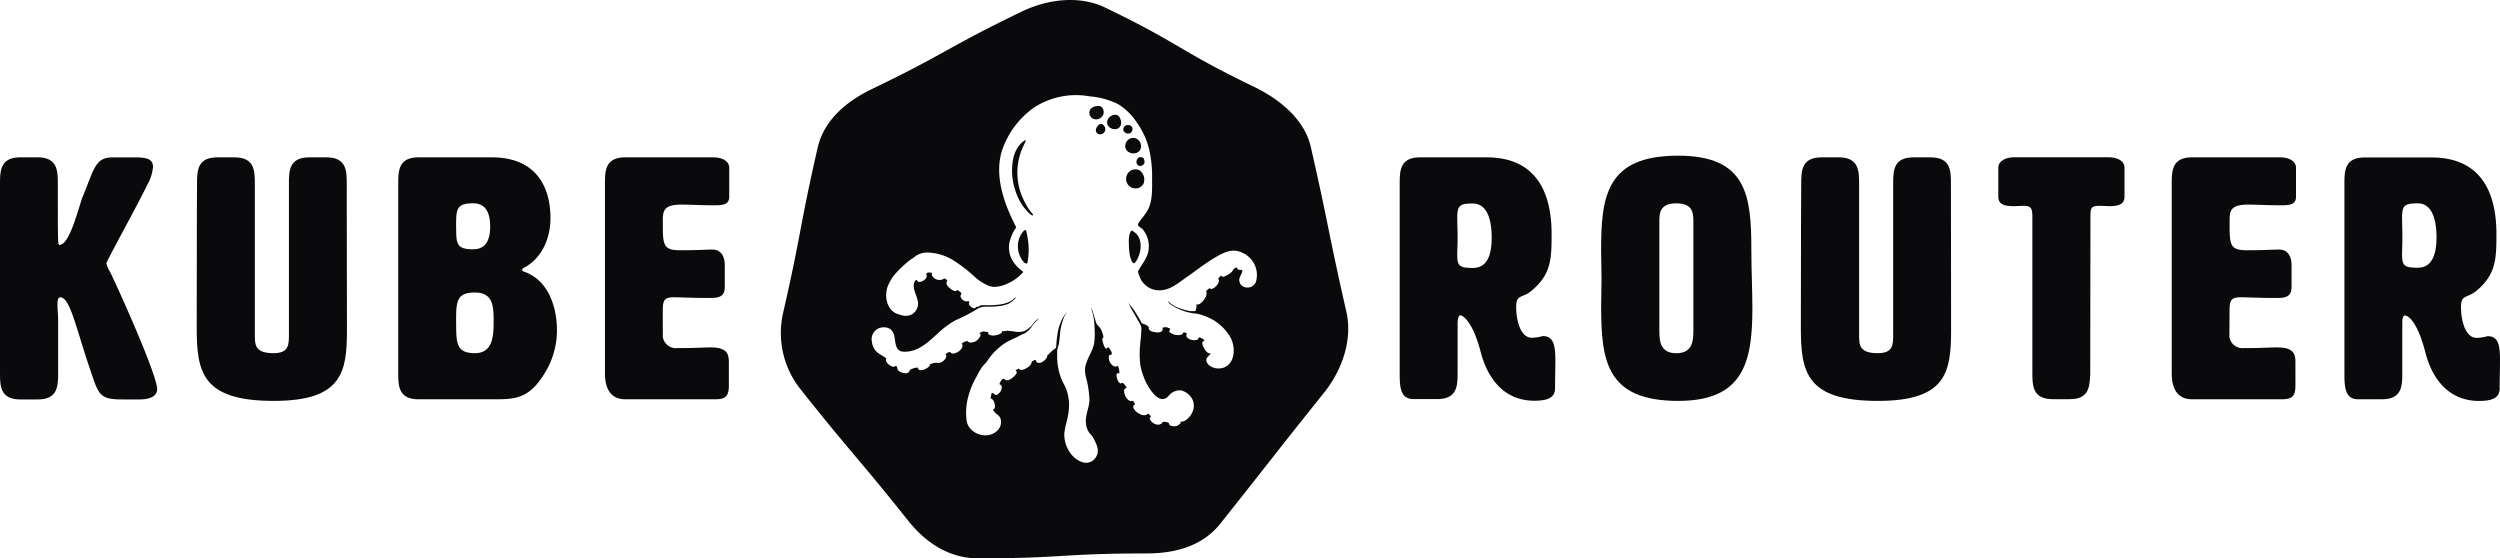
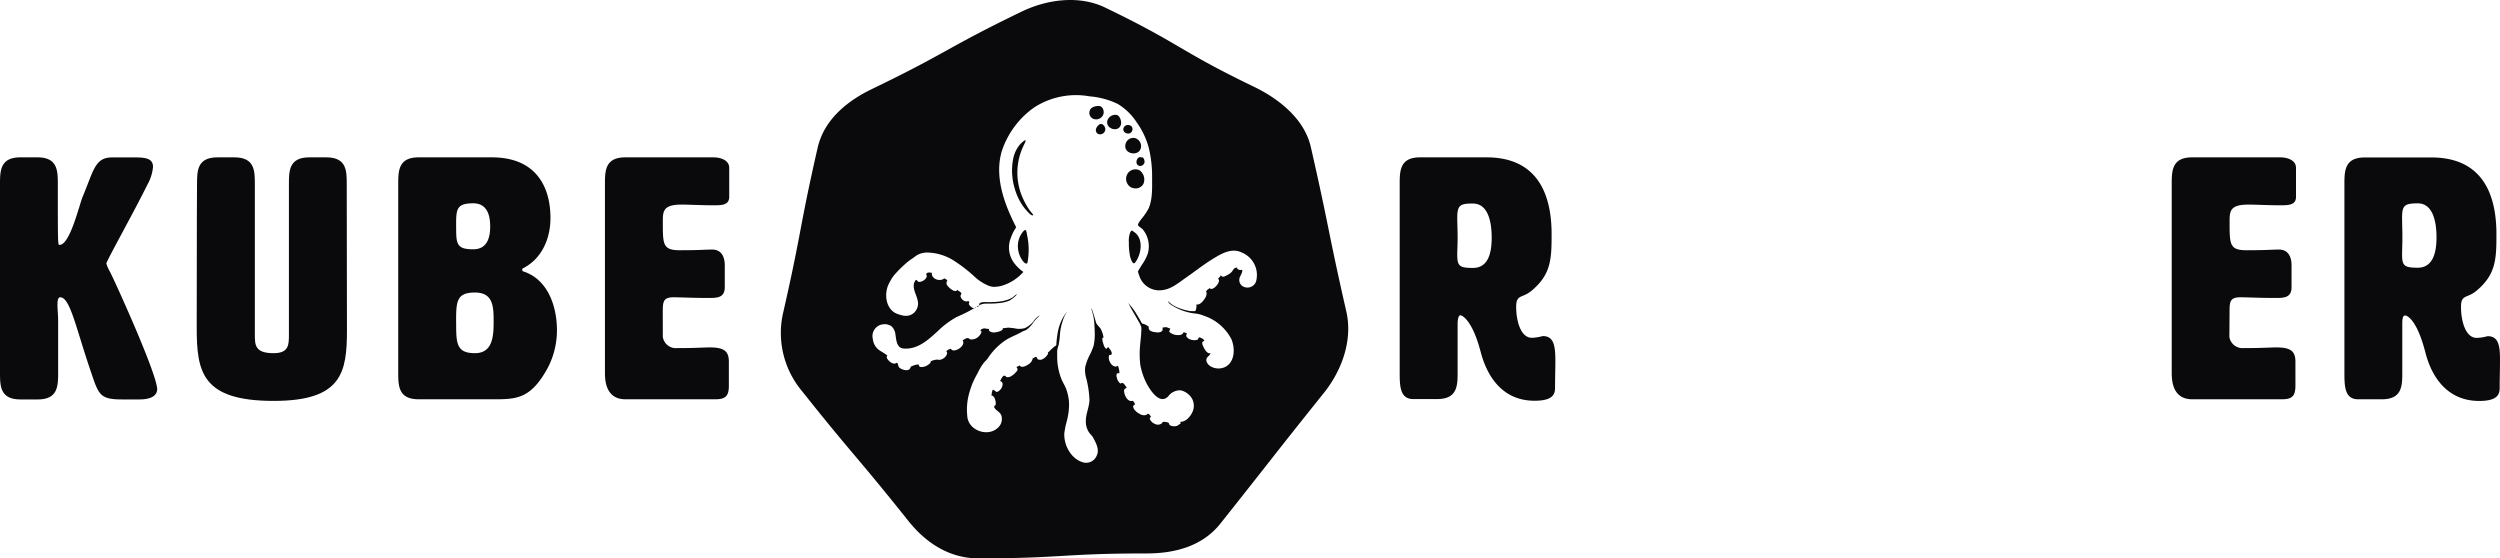
<svg xmlns="http://www.w3.org/2000/svg" xmlns:ns1="http://sodipodi.sourceforge.net/DTD/sodipodi-0.dtd" xmlns:ns2="http://www.inkscape.org/namespaces/inkscape" viewBox="0 0 477.732 106.699" version="1.1" id="svg5383" ns1:docname="logo-full.svg" ns2:version="0.92.2 5c3e80d, 2017-08-06" width="477.732" height="106.699">
  <ns1:namedview pagecolor="#ffffff" bordercolor="#666666" borderopacity="1" objecttolerance="10" gridtolerance="10" guidetolerance="10" ns2:pageopacity="0" ns2:pageshadow="2" ns2:window-width="1920" ns2:window-height="1053" id="namedview5385" showgrid="false" ns2:zoom="0.60421053" ns2:cx="-26.735889" ns2:cy="-429.5" ns2:window-x="0" ns2:window-y="27" ns2:window-maximized="1" ns2:current-layer="svg5383" />
  <defs id="defs4565">
    <style id="style4563">.cls-1,.cls-53{fill:#f0edee;}.cls-2{font-size:48px;font-family:CooperBlackStd, Cooper Std;}.cls-2,.cls-51{fill:#0a090c;}.cls-17,.cls-22,.cls-27,.cls-3{font-size:18px;}.cls-18,.cls-19,.cls-20,.cls-21,.cls-23,.cls-24,.cls-25,.cls-26,.cls-28,.cls-3{fill:#6d6e70;}.cls-17,.cls-22,.cls-27,.cls-29,.cls-3,.cls-35,.cls-55{font-family:Omnes-Regular, Omnes;}.cls-28,.cls-4{letter-spacing:-0.02em;}.cls-19,.cls-23,.cls-5{letter-spacing:0em;}.cls-6{letter-spacing:0.01em;}.cls-21,.cls-7{letter-spacing:-0.01em;}.cls-13,.cls-25,.cls-8{letter-spacing:-0.01em;}.cls-9{letter-spacing:-0.05em;}.cls-10{letter-spacing:0em;}.cls-11{letter-spacing:-0.02em;}.cls-12,.cls-13,.cls-23,.cls-24,.cls-25,.cls-26{font-family:Omnes-Italic, Omnes;font-style:italic;}.cls-14,.cls-26{letter-spacing:0.02em;}.cls-15{font-size:36px;}.cls-16{letter-spacing:0.01em;}.cls-17,.cls-50{fill:#044389;}.cls-20{letter-spacing:-0.02em;}.cls-22{fill:#420039;}.cls-27{fill:#ed1c24;}.cls-29{font-size:24px;}.cls-30{letter-spacing:0.02em;}.cls-31{letter-spacing:0em;}.cls-32{letter-spacing:-0.05em;}.cls-33{letter-spacing:0em;}.cls-34{fill:#fff;opacity:0.5;}.cls-35,.cls-55{opacity:0.3;font-size:16px;}.cls-36{letter-spacing:0.01em;}.cls-37{letter-spacing:0em;}.cls-38{letter-spacing:-0.01em;}.cls-39{letter-spacing:-0.02em;}.cls-40{letter-spacing:0em;}.cls-41{letter-spacing:0em;}.cls-42{letter-spacing:-0.03em;}.cls-43{letter-spacing:-0.01em;}.cls-44{letter-spacing:-0.01em;}.cls-45{letter-spacing:-0.05em;}.cls-46{letter-spacing:-0.07em;}.cls-47{letter-spacing:0.01em;}.cls-48{letter-spacing:-0.02em;}.cls-49{letter-spacing:-0.05em;}.cls-52{fill:#edae49;}.cls-53{stroke:#0a090c;stroke-miterlimit:10;stroke-opacity:0.5;stroke-width:0.5px;}.cls-54{fill:#104f55;}.cls-55,.cls-65{letter-spacing:0.01em;}.cls-56{letter-spacing:-0.02em;}.cls-57{letter-spacing:0.01em;}.cls-58{letter-spacing:0.01em;}.cls-59{letter-spacing:0em;}.cls-60{letter-spacing:0.01em;}.cls-61{letter-spacing:-0.03em;}.cls-62{letter-spacing:0.01em;}.cls-63{letter-spacing:-0.01em;}.cls-64{letter-spacing:0em;}.cls-66{letter-spacing:0.02em;}.cls-67{letter-spacing:0.01em;}.cls-68{letter-spacing:0.01em;}.cls-69{letter-spacing:0.01em;}.cls-70{letter-spacing:0.01em;}.cls-71{letter-spacing:-0.02em;}.cls-72{letter-spacing:0em;}.cls-73{letter-spacing:-0.01em;}.cls-74{letter-spacing:0em;}.cls-75{letter-spacing:0.01em;}.cls-76{letter-spacing:0.01em;}.cls-77{letter-spacing:-0.03em;}.cls-78{letter-spacing:0em;}.cls-79{letter-spacing:-0.05em;}.cls-80{letter-spacing:-0.01em;}</style>
  </defs>
  <title id="title4567">style-guide</title>
  <g id="Layer_2" data-name="Layer 2" ns2:export-xdpi="442.70987" ns2:export-ydpi="442.70987" transform="translate(-461.1,-176.301)">
-     <path class="cls-51" d="m 674.42,198.25 a 1.62,1.62 0 0 0 -1.68,1 c -0.55,1.65 2.16,2.53 2.57,0.81 0.14,-0.62 -0.23,-1.73 -0.89,-1.81 z m 4.39,9.75 a 0.86,0.86 0 0 0 1,-0.66 c 0.06,-0.21 -0.15,-1.13 -0.53,-0.94 -0.84,-0.46 -1.53,1.26 -0.47,1.6 z m -21.15,8.2 a 14.72,14.72 0 0 1 -0.91,-1.62 11.86,11.86 0 0 1 0,-10.55 c 0.12,-0.28 0.7,-1.31 0,-0.79 a 4.66,4.66 0 0 0 -0.92,0.89 6.1,6.1 0 0 0 -1.11,2.48 11.83,11.83 0 0 0 0.29,5.73 11.37,11.37 0 0 0 1.23,2.82 9,9 0 0 0 1,1.34 c 0.14,0.16 0.88,1 1.1,0.93 0.12,0.13 0.17,-0.05 0.17,-0.12 a 1.69,1.69 0 0 0 -0.2,-0.27 q -0.37,-0.42 -0.65,-0.85 z m -0.32,4.88 c 0,-0.13 -0.12,-0.76 -0.25,-0.81 -0.31,-0.12 -0.87,0.81 -1,1.05 a 4.47,4.47 0 0 0 -0.35,3.11 4.6,4.6 0 0 0 0.6,1.43 4,4 0 0 0 0.45,0.58 c 0.14,0.14 0.58,0.43 0.66,0 a 13,13 0 0 0 0.07,-4.4 q -0.07,-0.48 -0.18,-0.97 z M 672,197.92 c 0.07,-0.63 -0.26,-1.39 -1,-1.37 -0.74,0.02 -1.54,0.28 -1.69,1 a 1.24,1.24 0 0 0 1.08,1.55 1.45,1.45 0 0 0 1.61,-1.18 z m -0.46,2.05 c -0.44,0 -0.92,0.6 -1,1 a 0.78,0.78 0 0 0 0.78,1 1,1 0 0 0 1,-1 C 672.3,200.56 671.94,200 671.54,200 Z m 6.46,20.8 c -0.1,-0.08 -0.51,-0.41 -0.63,-0.4 -0.12,0.01 -0.28,0.32 -0.33,0.44 a 4.54,4.54 0 0 0 -0.22,1.84 11.88,11.88 0 0 0 0.18,2.35 c 0,0.21 0.48,2.11 1,1.49 1.18,-1.49 1.66,-4.41 0,-5.72 z m -0.51,-19.62 c 0.23,-1 -1.24,-1.33 -1.65,-0.47 -0.51,1.05 1.37,1.71 1.65,0.47 z m 40.89,34.71 c -3.58,-15.69 -3.21,-15.77 -6.79,-31.46 -1.21,-5.32 -6,-9.17 -10.89,-11.53 -14.5,-7 -13.94,-8.15 -28.43,-15.13 -4.92,-2.37 -11,-1.6 -15.92,0.77 -14.5,7 -14.1,7.8 -28.6,14.79 -4.92,2.37 -9.2,5.95 -10.41,11.26 -3.58,15.69 -3,15.82 -6.59,31.51 a 17.3,17.3 0 0 0 3.52,14.86 c 10,12.58 10.37,12.32 20.4,24.9 3.4,4.27 7.91,7.17 13.37,7.17 16.09,0 16.09,-0.94 32.18,-0.94 5.46,0 10.65,-1.41 14.06,-5.67 10,-12.58 9.92,-12.67 20,-25.25 3.34,-4.29 5.31,-9.96 4.1,-15.28 z m -17.28,-5.7 a 1.75,1.75 0 0 1 -2.65,0.76 1.43,1.43 0 0 1 -0.49,-1.46 c 0.14,-0.54 0.6,-1 0.52,-1.62 -0.24,0.14 -1.12,0 -0.94,-0.4 -0.73,0 -0.7,0.43 -1.13,0.88 a 3.69,3.69 0 0 1 -1.08,0.69 1.44,1.44 0 0 1 -0.49,0.18 c -0.23,0 -0.28,-0.13 -0.44,-0.27 -0.12,0.25 -0.4,0.43 -0.54,0.69 0.74,0.35 -1,2.52 -1.64,1.73 -0.1,0.18 -0.34,0.26 -0.47,0.42 -0.13,0.16 -0.18,0.21 -0.18,0.28 0,0.07 0.08,0.05 0.1,0.17 a 1.72,1.72 0 0 1 -0.29,1.06 c -0.29,0.48 -1,1.41 -1.65,1.19 a 2.68,2.68 0 0 1 -0.14,1.14 c -0.11,0.2 -0.15,0.16 -0.4,0.16 h -0.53 a 9.27,9.27 0 0 1 -1.92,-0.47 6.7,6.7 0 0 1 -1.84,-0.91 c -0.09,-0.06 -0.61,-0.55 -0.64,-0.53 -0.03,0.02 0.27,0.42 0.33,0.49 a 10.48,10.48 0 0 0 4.76,1.86 5.68,5.68 0 0 1 1.73,0.41 9.22,9.22 0 0 1 5.32,4.48 c 0.74,1.7 0.72,4.4 -1.2,5.35 a 3,3 0 0 1 -2.9,-0.22 c -0.42,-0.31 -0.85,-0.9 -0.61,-1.44 0.17,-0.38 0.67,-0.58 0.72,-1 -0.67,0.23 -1.22,-0.92 -1.43,-1.4 a 1.09,1.09 0 0 1 -0.13,-0.59 c 0,-0.23 0.11,-0.18 0.27,-0.3 0.16,-0.12 0.17,-0.1 0,-0.28 a 1.19,1.19 0 0 0 -0.43,-0.29 c -0.3,-0.15 -0.44,-0.25 -0.6,0.06 -0.16,0.31 -0.09,0.22 -0.29,0.27 a 1.94,1.94 0 0 1 -0.95,0 1.62,1.62 0 0 1 -0.92,-0.49 c -0.25,-0.31 -0.14,-0.41 0,-0.76 -0.18,0 -0.5,-0.27 -0.69,-0.17 0,0 -0.11,0.23 -0.17,0.28 a 1.29,1.29 0 0 1 -0.89,0.22 2.27,2.27 0 0 1 -1.34,-0.39 c -0.11,-0.08 -0.26,-0.13 -0.29,-0.25 -0.03,-0.12 0.13,-0.47 0.2,-0.62 -0.26,0 -0.5,-0.2 -0.76,-0.24 -0.26,-0.04 -0.5,0.08 -0.75,0.06 0.1,0.47 0,0.7 -0.41,0.87 a 2.16,2.16 0 0 1 -1.05,0 1.83,1.83 0 0 1 -0.94,-0.32 0.73,0.73 0 0 1 -0.23,-0.38 c 0,-0.15 0,-0.17 0,-0.3 a 1,1 0 0 0 -0.26,-0.21 2.34,2.34 0 0 0 -0.6,-0.31 c -0.3,-0.1 -0.41,-0.06 -0.55,-0.34 -0.24,-0.47 -0.52,-0.93 -0.8,-1.39 a 12.09,12.09 0 0 0 -1.73,-2.32 5.2,5.2 0 0 1 0.45,0.82 l 0.57,1 c 0.34,0.57 0.66,1.14 1,1.74 a 6.66,6.66 0 0 1 0.48,0.95 4,4 0 0 1 0,1.15 c 0,0.7 -0.13,1.41 -0.17,2.11 a 17.45,17.45 0 0 0 0,4.04 13.13,13.13 0 0 0 1,3.15 c 0.64,1.36 2.62,4.7 4.35,2.88 a 2.74,2.74 0 0 1 2.43,-1.13 3.4,3.4 0 0 1 2.12,1.6 2.86,2.86 0 0 1 0,2.67 c -0.36,0.77 -1.28,1.8 -2.23,1.72 a 1.51,1.51 0 0 1 0,0.38 0.11,0.11 0 0 1 -0.18,0.06 1.33,1.33 0 0 1 -0.43,0.33 1.82,1.82 0 0 1 -1,0.05 0.87,0.87 0 0 1 -0.42,-0.18 c -0.13,-0.12 -0.1,-0.25 -0.19,-0.38 -0.09,-0.13 -0.58,-0.24 -0.83,-0.23 h -0.22 q -0.18,0 -0.16,0.13 c -0.12,0.11 -0.07,0.13 -0.25,0.23 a 1.22,1.22 0 0 1 -1.15,0.05 1.84,1.84 0 0 1 -0.84,-0.64 c -0.18,-0.27 -0.33,-0.63 0.06,-0.67 a 1.21,1.21 0 0 0 -0.39,-0.55 c -0.32,-0.24 -0.27,0 -0.55,0.13 a 1.54,1.54 0 0 1 -1.32,-0.26 2.58,2.58 0 0 1 -1,-0.87 1.23,1.23 0 0 1 -0.16,-0.54 c 0,-0.19 0.29,-0.21 0.33,-0.34 0.04,-0.13 -0.21,-0.51 -0.28,-0.59 -0.07,-0.08 -0.11,-0.12 -0.35,-0.08 -0.41,0.08 -0.76,-0.27 -1,-0.59 a 2.81,2.81 0 0 1 -0.42,-1.14 c -0.06,-0.53 0.08,-0.56 0.49,-0.8 -0.18,-0.26 -0.56,-0.93 -0.87,-0.91 -0.31,0.02 -0.17,0.24 -0.47,0 a 1.05,1.05 0 0 1 -0.32,-0.41 2.45,2.45 0 0 1 -0.3,-1 c 0,-0.46 0.19,-0.48 0.56,-0.44 a 3.4,3.4 0 0 0 -0.29,-1.43 c -0.3,0.11 -0.3,0.21 -0.57,0.13 a 1.15,1.15 0 0 1 -0.6,-0.34 2.16,2.16 0 0 1 -0.57,-1.23 c 0,-0.15 0,-0.47 0.09,-0.58 0.09,-0.11 0.36,0 0.44,-0.16 0.2,-0.48 -0.41,-1.06 -0.63,-1.41 -0.28,0.18 -0.31,0.54 -0.59,0.17 a 2,2 0 0 1 -0.31,-0.66 c -0.09,-0.29 -0.47,-1.36 0,-1.3 a 5.43,5.43 0 0 0 -0.5,-1.6 c -0.23,-0.42 -0.65,-0.72 -0.87,-1.13 -0.13,-0.24 -0.79,-2.93 -1,-2.86 a 12.69,12.69 0 0 1 0.55,2.22 c 0.07,0.77 0.12,1.53 0.13,2.3 a 10.36,10.36 0 0 1 -0.19,2.55 11.72,11.72 0 0 1 -0.87,2.05 10.3,10.3 0 0 0 -0.76,2.11 5.46,5.46 0 0 0 0.17,2 19.43,19.43 0 0 1 0.65,4.3 c -0.05,1.43 -0.76,2.73 -0.69,4.2 a 3.7,3.7 0 0 0 0.54,1.87 4.37,4.37 0 0 0 0.55,0.67 2.65,2.65 0 0 1 0.41,0.65 c 0.55,1 1.12,2.2 0.54,3.29 a 2.18,2.18 0 0 1 -2.66,1.19 c -2.31,-0.72 -3.69,-3.43 -3.48,-5.73 q 0,0 0,0 c 0.1,-0.46 0.14,-0.92 0.26,-1.37 0.12,-0.45 0.27,-1 0.36,-1.47 a 11.5,11.5 0 0 0 0.26,-2.95 9.71,9.71 0 0 0 -0.49,-2.33 c -0.23,-0.69 -0.62,-1.26 -0.91,-1.93 a 11.55,11.55 0 0 1 -0.86,-4.35 q 0,-0.6 0,-1.2 a 6.52,6.52 0 0 1 0.28,-1.07 18.81,18.81 0 0 0 0.27,-2.29 10.88,10.88 0 0 1 0.49,-2.25 6.7,6.7 0 0 1 0.89,-1.92 9,9 0 0 0 -1.85,4.24 19.73,19.73 0 0 0 -0.25,2.26 c 0,0.27 0,0.4 -0.16,0.59 a 3,3 0 0 1 -0.39,0.28 11.08,11.08 0 0 0 -0.91,0.85 l -0.18,0.18 q -0.2,0.09 -0.08,0.27 a 1.47,1.47 0 0 1 -0.29,0.46 2.26,2.26 0 0 1 -0.8,0.64 1,1 0 0 1 -0.89,0 c -0.14,-0.1 -0.12,-0.3 -0.24,-0.41 -0.12,-0.11 -0.28,0 -0.43,0.09 l -0.22,0.13 q -0.16,0 -0.09,0.15 c -0.06,0.11 -0.09,0.24 -0.15,0.36 a 1.87,1.87 0 0 1 -0.68,0.67 c -0.46,0.3 -1.29,0.76 -1.67,0.18 -0.14,0.15 -0.43,0.22 -0.6,0.33 0.26,0.33 0.32,0.49 0,0.87 a 3.67,3.67 0 0 1 -1,0.86 1.23,1.23 0 0 1 -0.81,0.19 c -0.19,0 -0.21,-0.21 -0.37,-0.26 -0.43,-0.15 -0.77,0.69 -0.93,1 0.45,0.19 0.56,0.43 0.42,0.93 a 1.72,1.72 0 0 1 -0.7,1 c -0.46,0.31 -0.43,0.11 -0.82,-0.13 -0.39,-0.24 -0.32,-0.12 -0.42,0.17 -0.1,0.29 -0.07,0.55 -0.16,0.8 0.58,0 0.82,0.94 0.84,1.41 a 0.79,0.79 0 0 1 -0.09,0.48 c -0.12,0.13 -0.18,0 -0.21,0.22 -0.03,0.22 0.27,0.53 0.44,0.67 0.49,0.41 0.91,0.67 1,1.34 a 2.24,2.24 0 0 1 -0.68,2 c -1.95,1.92 -5.75,0.56 -5.9,-2.21 a 11.63,11.63 0 0 1 0.32,-4.19 20.35,20.35 0 0 1 0.66,-2 c 0.3,-0.69 0.64,-1.37 1,-2 a 11.39,11.39 0 0 1 1.06,-1.82 c 0.2,-0.27 0.44,-0.48 0.66,-0.73 0.22,-0.25 0.4,-0.57 0.61,-0.84 a 11.86,11.86 0 0 1 3.17,-3 c 0.63,-0.38 1.31,-0.68 2,-1 0.33,-0.16 0.65,-0.33 1,-0.52 0.35,-0.19 0.52,-0.19 0.78,-0.34 a 5,5 0 0 0 1.33,-1.38 6,6 0 0 1 0.8,-0.92 c 0.14,-0.12 0.46,-0.51 0.59,-0.56 a 3.54,3.54 0 0 0 -1.35,1.24 4.66,4.66 0 0 1 -1.63,1.27 4,4 0 0 1 -2.14,0 c -0.34,0 -0.68,-0.08 -1,-0.09 -0.19,0 -0.92,0.16 -1.07,0.07 0.14,0.56 -1.11,0.8 -1.53,0.84 a 1.41,1.41 0 0 1 -1,-0.24 c -0.16,-0.15 -0.11,-0.18 -0.1,-0.45 -0.14,0.11 -0.76,-0.12 -1,-0.07 -0.24,0.05 -0.7,0.22 -0.62,0.42 0.08,0.2 0.25,0 0.13,0.39 a 1.86,1.86 0 0 1 -0.43,0.66 1.91,1.91 0 0 1 -1.58,0.63 0.59,0.59 0 0 1 -0.3,-0.14 c -0.16,-0.1 -0.07,-0.11 -0.26,-0.12 -0.36,0 -0.67,0.28 -1,0.42 0.79,1.14 -1.89,2.64 -2.22,1.6 -0.09,0.1 -0.34,0.11 -0.46,0.17 -0.12,0.06 -0.28,0.22 -0.44,0.31 0.23,0.29 0.21,0.48 0,0.85 a 1.88,1.88 0 0 1 -0.83,0.7 1.31,1.31 0 0 1 -0.86,0.07 3.15,3.15 0 0 0 -1.3,0.34 c 0.19,0.29 -0.66,0.79 -0.87,0.89 -0.21,0.1 -1.1,0.38 -1.32,0 -0.11,-0.2 0.07,-0.29 -0.25,-0.29 a 2.66,2.66 0 0 0 -0.94,0.24 1.22,1.22 0 0 0 -0.36,0.15 c -0.09,0.09 -0.09,0.18 -0.15,0.29 a 0.72,0.72 0 0 1 -0.65,0.4 2.33,2.33 0 0 1 -1.4,-0.46 c -0.2,-0.18 -0.2,-0.32 -0.27,-0.55 -0.07,-0.23 -0.1,-0.39 -0.27,-0.41 0.06,0 -0.31,0.16 -0.33,0.16 a 0.92,0.92 0 0 1 -0.47,-0.06 2,2 0 0 1 -0.65,-0.45 c -0.26,-0.25 -0.67,-0.72 -0.32,-1 -0.55,-0.51 -1.28,-0.79 -1.85,-1.28 a 3.06,3.06 0 0 1 -0.94,-1.92 2.26,2.26 0 0 1 2,-2.8 2.3,2.3 0 0 1 1.54,0.36 2.43,2.43 0 0 1 0.78,1.59 c 0.18,1.06 0.19,2.6 1.62,2.69 2.69,0.18 4.71,-1.72 6.55,-3.41 a 17.1,17.1 0 0 1 3.5,-2.61 30.42,30.42 0 0 0 4.05,-2.09 3,3 0 0 1 1.8,-0.48 c 0.71,0 1.41,0 2.12,-0.09 a 6.79,6.79 0 0 0 2.16,-0.49 c 0.15,-0.07 1.57,-1.06 1.33,-1.23 0,0 -0.58,0.5 -0.68,0.57 a 4.18,4.18 0 0 1 -0.87,0.45 7.38,7.38 0 0 1 -1.83,0.41 17.21,17.21 0 0 1 -2,0.1 7.52,7.52 0 0 0 -1,0 c -0.21,0 -0.41,0.11 -0.62,0.14 L 648,235 l -0.19,-0.11 c -0.21,0 -0.23,0.33 -0.56,0.32 a 1.25,1.25 0 0 1 -0.72,-0.4 c -0.12,-0.12 -0.29,-0.29 -0.29,-0.48 a 0.69,0.69 0 0 1 0.09,-0.23 c 0,-0.42 -0.46,-0.16 -0.69,-0.2 a 1.35,1.35 0 0 1 -1,-1 c 0,-0.16 0.08,-0.23 0.12,-0.37 0.04,-0.14 0.14,-0.13 -0.06,-0.34 -0.2,-0.21 -0.5,-0.31 -0.66,-0.52 -0.32,0.68 -1.37,-0.2 -1.68,-0.54 a 1.61,1.61 0 0 1 -0.38,-0.52 q 0,-0.17 0,-0.35 0,-0.18 0.14,-0.23 c 0,-0.32 -0.4,-0.42 -0.61,-0.55 -0.09,0.22 -0.57,0.31 -0.8,0.32 a 1.7,1.7 0 0 1 -0.89,-0.21 c -0.38,-0.21 -0.78,-0.68 -0.62,-1.14 a 2.49,2.49 0 0 0 -0.69,-0.07 c -0.22,0 -0.29,0.17 -0.46,0.29 0.57,0.69 -0.72,1.62 -1.39,1.48 -0.2,0 -0.19,-0.17 -0.33,-0.26 -0.14,-0.09 -0.07,-0.16 -0.24,-0.06 a 0.77,0.77 0 0 0 -0.13,0.18 1.71,1.71 0 0 0 -0.26,0.91 c 0,1.4 1.23,2.74 0.7,4.16 a 2.3,2.3 0 0 1 -1.6,1.51 2.76,2.76 0 0 1 -1.48,-0.08 4.77,4.77 0 0 1 -1.2,-0.43 c -1.69,-1 -2,-3.33 -1.38,-5.07 a 7.77,7.77 0 0 1 0.54,-1.09 6.29,6.29 0 0 1 0.8,-1.17 20.88,20.88 0 0 1 2,-2 9.93,9.93 0 0 1 1.28,-1 c 0.33,-0.21 0.61,-0.45 0.93,-0.66 a 3.88,3.88 0 0 1 2,-0.53 9.85,9.85 0 0 1 4.87,1.41 28.92,28.92 0 0 1 4.39,3.4 9,9 0 0 0 2.15,1.39 3.26,3.26 0 0 0 1.35,0.36 7,7 0 0 0 1.29,-0.16 8.81,8.81 0 0 0 4.32,-2.7 7.51,7.51 0 0 1 -1.71,-1.63 4.93,4.93 0 0 1 -0.69,-4.86 8.63,8.63 0 0 1 0.64,-1.43 3.06,3.06 0 0 0 0.36,-0.59 c 0,-0.13 -0.16,-0.38 -0.24,-0.55 -0.44,-0.88 -0.85,-1.78 -1.23,-2.69 -1.47,-3.57 -2.39,-7.6 -1.23,-11.4 a 16.51,16.51 0 0 1 6.2,-8.3 14.73,14.73 0 0 1 10.55,-2.1 15.32,15.32 0 0 1 5.4,1.46 11.29,11.29 0 0 1 3.57,3.46 15.19,15.19 0 0 1 2.35,4.94 23.43,23.43 0 0 1 0.63,5.67 c 0,1.91 0.11,4.06 -0.65,5.85 a 11.52,11.52 0 0 1 -1.44,2.11 c -0.15,0.21 -0.64,0.81 -0.61,1.08 0.03,0.27 0.7,0.61 0.87,0.81 a 5.06,5.06 0 0 1 1,4.69 8.85,8.85 0 0 1 -1.08,2.06 c -0.22,0.35 -0.45,0.7 -0.65,1.07 -0.2,0.37 -0.16,0.25 -0.08,0.52 0.08,0.27 0.13,0.4 0.2,0.6 a 4,4 0 0 0 4.1,2.74 c 1.95,-0.13 3.33,-1.39 4.85,-2.44 1.68,-1.16 3.29,-2.45 5.05,-3.53 1.76,-1.08 3.65,-2.19 5.61,-1.23 a 4.64,4.64 0 0 1 2.67,5.59 z m -23.69,-18 a 1.72,1.72 0 0 0 2.18,-0.7 2.16,2.16 0 0 0 -0.74,-2.62 1.77,1.77 0 0 0 -2.41,0.91 1.87,1.87 0 0 0 0.96,2.44 z m 1.74,-7.84 a 1.61,1.61 0 0 0 -1.28,-1.66 1.55,1.55 0 0 0 -1.72,1.32 c -0.32,1.88 2.85,2.31 2.99,0.37 z" id="path5360" ns2:export-xdpi="442.70987" ns2:export-ydpi="442.70987" ns2:connector-curvature="0" style="fill:#0a090c" />
+     <path class="cls-51" d="m 674.42,198.25 a 1.62,1.62 0 0 0 -1.68,1 c -0.55,1.65 2.16,2.53 2.57,0.81 0.14,-0.62 -0.23,-1.73 -0.89,-1.81 z m 4.39,9.75 a 0.86,0.86 0 0 0 1,-0.66 c 0.06,-0.21 -0.15,-1.13 -0.53,-0.94 -0.84,-0.46 -1.53,1.26 -0.47,1.6 z m -21.15,8.2 a 14.72,14.72 0 0 1 -0.91,-1.62 11.86,11.86 0 0 1 0,-10.55 c 0.12,-0.28 0.7,-1.31 0,-0.79 a 4.66,4.66 0 0 0 -0.92,0.89 6.1,6.1 0 0 0 -1.11,2.48 11.83,11.83 0 0 0 0.29,5.73 11.37,11.37 0 0 0 1.23,2.82 9,9 0 0 0 1,1.34 c 0.14,0.16 0.88,1 1.1,0.93 0.12,0.13 0.17,-0.05 0.17,-0.12 a 1.69,1.69 0 0 0 -0.2,-0.27 q -0.37,-0.42 -0.65,-0.85 z m -0.32,4.88 c 0,-0.13 -0.12,-0.76 -0.25,-0.81 -0.31,-0.12 -0.87,0.81 -1,1.05 a 4.47,4.47 0 0 0 -0.35,3.11 4.6,4.6 0 0 0 0.6,1.43 4,4 0 0 0 0.45,0.58 c 0.14,0.14 0.58,0.43 0.66,0 a 13,13 0 0 0 0.07,-4.4 q -0.07,-0.48 -0.18,-0.97 z M 672,197.92 c 0.07,-0.63 -0.26,-1.39 -1,-1.37 -0.74,0.02 -1.54,0.28 -1.69,1 a 1.24,1.24 0 0 0 1.08,1.55 1.45,1.45 0 0 0 1.61,-1.18 z m -0.46,2.05 c -0.44,0 -0.92,0.6 -1,1 a 0.78,0.78 0 0 0 0.78,1 1,1 0 0 0 1,-1 C 672.3,200.56 671.94,200 671.54,200 Z m 6.46,20.8 c -0.1,-0.08 -0.51,-0.41 -0.63,-0.4 -0.12,0.01 -0.28,0.32 -0.33,0.44 a 4.54,4.54 0 0 0 -0.22,1.84 11.88,11.88 0 0 0 0.18,2.35 c 0,0.21 0.48,2.11 1,1.49 1.18,-1.49 1.66,-4.41 0,-5.72 z m -0.51,-19.62 c 0.23,-1 -1.24,-1.33 -1.65,-0.47 -0.51,1.05 1.37,1.71 1.65,0.47 z m 40.89,34.71 c -3.58,-15.69 -3.21,-15.77 -6.79,-31.46 -1.21,-5.32 -6,-9.17 -10.89,-11.53 -14.5,-7 -13.94,-8.15 -28.43,-15.13 -4.92,-2.37 -11,-1.6 -15.92,0.77 -14.5,7 -14.1,7.8 -28.6,14.79 -4.92,2.37 -9.2,5.95 -10.41,11.26 -3.58,15.69 -3,15.82 -6.59,31.51 a 17.3,17.3 0 0 0 3.52,14.86 c 10,12.58 10.37,12.32 20.4,24.9 3.4,4.27 7.91,7.17 13.37,7.17 16.09,0 16.09,-0.94 32.18,-0.94 5.46,0 10.65,-1.41 14.06,-5.67 10,-12.58 9.92,-12.67 20,-25.25 3.34,-4.29 5.31,-9.96 4.1,-15.28 z m -17.28,-5.7 a 1.75,1.75 0 0 1 -2.65,0.76 1.43,1.43 0 0 1 -0.49,-1.46 c 0.14,-0.54 0.6,-1 0.52,-1.62 -0.24,0.14 -1.12,0 -0.94,-0.4 -0.73,0 -0.7,0.43 -1.13,0.88 a 3.69,3.69 0 0 1 -1.08,0.69 1.44,1.44 0 0 1 -0.49,0.18 c -0.23,0 -0.28,-0.13 -0.44,-0.27 -0.12,0.25 -0.4,0.43 -0.54,0.69 0.74,0.35 -1,2.52 -1.64,1.73 -0.1,0.18 -0.34,0.26 -0.47,0.42 -0.13,0.16 -0.18,0.21 -0.18,0.28 0,0.07 0.08,0.05 0.1,0.17 a 1.72,1.72 0 0 1 -0.29,1.06 c -0.29,0.48 -1,1.41 -1.65,1.19 a 2.68,2.68 0 0 1 -0.14,1.14 c -0.11,0.2 -0.15,0.16 -0.4,0.16 h -0.53 a 9.27,9.27 0 0 1 -1.92,-0.47 6.7,6.7 0 0 1 -1.84,-0.91 c -0.09,-0.06 -0.61,-0.55 -0.64,-0.53 -0.03,0.02 0.27,0.42 0.33,0.49 a 10.48,10.48 0 0 0 4.76,1.86 5.68,5.68 0 0 1 1.73,0.41 9.22,9.22 0 0 1 5.32,4.48 c 0.74,1.7 0.72,4.4 -1.2,5.35 a 3,3 0 0 1 -2.9,-0.22 c -0.42,-0.31 -0.85,-0.9 -0.61,-1.44 0.17,-0.38 0.67,-0.58 0.72,-1 -0.67,0.23 -1.22,-0.92 -1.43,-1.4 a 1.09,1.09 0 0 1 -0.13,-0.59 c 0,-0.23 0.11,-0.18 0.27,-0.3 0.16,-0.12 0.17,-0.1 0,-0.28 a 1.19,1.19 0 0 0 -0.43,-0.29 c -0.3,-0.15 -0.44,-0.25 -0.6,0.06 -0.16,0.31 -0.09,0.22 -0.29,0.27 a 1.94,1.94 0 0 1 -0.95,0 1.62,1.62 0 0 1 -0.92,-0.49 c -0.25,-0.31 -0.14,-0.41 0,-0.76 -0.18,0 -0.5,-0.27 -0.69,-0.17 0,0 -0.11,0.23 -0.17,0.28 a 1.29,1.29 0 0 1 -0.89,0.22 2.27,2.27 0 0 1 -1.34,-0.39 c -0.11,-0.08 -0.26,-0.13 -0.29,-0.25 -0.03,-0.12 0.13,-0.47 0.2,-0.62 -0.26,0 -0.5,-0.2 -0.76,-0.24 -0.26,-0.04 -0.5,0.08 -0.75,0.06 0.1,0.47 0,0.7 -0.41,0.87 a 2.16,2.16 0 0 1 -1.05,0 1.83,1.83 0 0 1 -0.94,-0.32 0.73,0.73 0 0 1 -0.23,-0.38 c 0,-0.15 0,-0.17 0,-0.3 a 1,1 0 0 0 -0.26,-0.21 2.34,2.34 0 0 0 -0.6,-0.31 c -0.3,-0.1 -0.41,-0.06 -0.55,-0.34 -0.24,-0.47 -0.52,-0.93 -0.8,-1.39 a 12.09,12.09 0 0 0 -1.73,-2.32 5.2,5.2 0 0 1 0.45,0.82 l 0.57,1 c 0.34,0.57 0.66,1.14 1,1.74 a 6.66,6.66 0 0 1 0.48,0.95 4,4 0 0 1 0,1.15 c 0,0.7 -0.13,1.41 -0.17,2.11 a 17.45,17.45 0 0 0 0,4.04 13.13,13.13 0 0 0 1,3.15 c 0.64,1.36 2.62,4.7 4.35,2.88 a 2.74,2.74 0 0 1 2.43,-1.13 3.4,3.4 0 0 1 2.12,1.6 2.86,2.86 0 0 1 0,2.67 c -0.36,0.77 -1.28,1.8 -2.23,1.72 a 1.51,1.51 0 0 1 0,0.38 0.11,0.11 0 0 1 -0.18,0.06 1.33,1.33 0 0 1 -0.43,0.33 1.82,1.82 0 0 1 -1,0.05 0.87,0.87 0 0 1 -0.42,-0.18 c -0.13,-0.12 -0.1,-0.25 -0.19,-0.38 -0.09,-0.13 -0.58,-0.24 -0.83,-0.23 h -0.22 q -0.18,0 -0.16,0.13 c -0.12,0.11 -0.07,0.13 -0.25,0.23 a 1.22,1.22 0 0 1 -1.15,0.05 1.84,1.84 0 0 1 -0.84,-0.64 c -0.18,-0.27 -0.33,-0.63 0.06,-0.67 a 1.21,1.21 0 0 0 -0.39,-0.55 c -0.32,-0.24 -0.27,0 -0.55,0.13 a 1.54,1.54 0 0 1 -1.32,-0.26 2.58,2.58 0 0 1 -1,-0.87 1.23,1.23 0 0 1 -0.16,-0.54 c 0,-0.19 0.29,-0.21 0.33,-0.34 0.04,-0.13 -0.21,-0.51 -0.28,-0.59 -0.07,-0.08 -0.11,-0.12 -0.35,-0.08 -0.41,0.08 -0.76,-0.27 -1,-0.59 a 2.81,2.81 0 0 1 -0.42,-1.14 c -0.06,-0.53 0.08,-0.56 0.49,-0.8 -0.18,-0.26 -0.56,-0.93 -0.87,-0.91 -0.31,0.02 -0.17,0.24 -0.47,0 a 1.05,1.05 0 0 1 -0.32,-0.41 2.45,2.45 0 0 1 -0.3,-1 c 0,-0.46 0.19,-0.48 0.56,-0.44 a 3.4,3.4 0 0 0 -0.29,-1.43 c -0.3,0.11 -0.3,0.21 -0.57,0.13 a 1.15,1.15 0 0 1 -0.6,-0.34 2.16,2.16 0 0 1 -0.57,-1.23 c 0,-0.15 0,-0.47 0.09,-0.58 0.09,-0.11 0.36,0 0.44,-0.16 0.2,-0.48 -0.41,-1.06 -0.63,-1.41 -0.28,0.18 -0.31,0.54 -0.59,0.17 a 2,2 0 0 1 -0.31,-0.66 c -0.09,-0.29 -0.47,-1.36 0,-1.3 a 5.43,5.43 0 0 0 -0.5,-1.6 c -0.23,-0.42 -0.65,-0.72 -0.87,-1.13 -0.13,-0.24 -0.79,-2.93 -1,-2.86 a 12.69,12.69 0 0 1 0.55,2.22 c 0.07,0.77 0.12,1.53 0.13,2.3 a 10.36,10.36 0 0 1 -0.19,2.55 11.72,11.72 0 0 1 -0.87,2.05 10.3,10.3 0 0 0 -0.76,2.11 5.46,5.46 0 0 0 0.17,2 19.43,19.43 0 0 1 0.65,4.3 c -0.05,1.43 -0.76,2.73 -0.69,4.2 a 3.7,3.7 0 0 0 0.54,1.87 4.37,4.37 0 0 0 0.55,0.67 2.65,2.65 0 0 1 0.41,0.65 c 0.55,1 1.12,2.2 0.54,3.29 a 2.18,2.18 0 0 1 -2.66,1.19 c -2.31,-0.72 -3.69,-3.43 -3.48,-5.73 q 0,0 0,0 c 0.1,-0.46 0.14,-0.92 0.26,-1.37 0.12,-0.45 0.27,-1 0.36,-1.47 a 11.5,11.5 0 0 0 0.26,-2.95 9.71,9.71 0 0 0 -0.49,-2.33 c -0.23,-0.69 -0.62,-1.26 -0.91,-1.93 a 11.55,11.55 0 0 1 -0.86,-4.35 q 0,-0.6 0,-1.2 a 6.52,6.52 0 0 1 0.28,-1.07 18.81,18.81 0 0 0 0.27,-2.29 10.88,10.88 0 0 1 0.49,-2.25 6.7,6.7 0 0 1 0.89,-1.92 9,9 0 0 0 -1.85,4.24 19.73,19.73 0 0 0 -0.25,2.26 a 3,3 0 0 1 -0.39,0.28 11.08,11.08 0 0 0 -0.91,0.85 l -0.18,0.18 q -0.2,0.09 -0.08,0.27 a 1.47,1.47 0 0 1 -0.29,0.46 2.26,2.26 0 0 1 -0.8,0.64 1,1 0 0 1 -0.89,0 c -0.14,-0.1 -0.12,-0.3 -0.24,-0.41 -0.12,-0.11 -0.28,0 -0.43,0.09 l -0.22,0.13 q -0.16,0 -0.09,0.15 c -0.06,0.11 -0.09,0.24 -0.15,0.36 a 1.87,1.87 0 0 1 -0.68,0.67 c -0.46,0.3 -1.29,0.76 -1.67,0.18 -0.14,0.15 -0.43,0.22 -0.6,0.33 0.26,0.33 0.32,0.49 0,0.87 a 3.67,3.67 0 0 1 -1,0.86 1.23,1.23 0 0 1 -0.81,0.19 c -0.19,0 -0.21,-0.21 -0.37,-0.26 -0.43,-0.15 -0.77,0.69 -0.93,1 0.45,0.19 0.56,0.43 0.42,0.93 a 1.72,1.72 0 0 1 -0.7,1 c -0.46,0.31 -0.43,0.11 -0.82,-0.13 -0.39,-0.24 -0.32,-0.12 -0.42,0.17 -0.1,0.29 -0.07,0.55 -0.16,0.8 0.58,0 0.82,0.94 0.84,1.41 a 0.79,0.79 0 0 1 -0.09,0.48 c -0.12,0.13 -0.18,0 -0.21,0.22 -0.03,0.22 0.27,0.53 0.44,0.67 0.49,0.41 0.91,0.67 1,1.34 a 2.24,2.24 0 0 1 -0.68,2 c -1.95,1.92 -5.75,0.56 -5.9,-2.21 a 11.63,11.63 0 0 1 0.32,-4.19 20.35,20.35 0 0 1 0.66,-2 c 0.3,-0.69 0.64,-1.37 1,-2 a 11.39,11.39 0 0 1 1.06,-1.82 c 0.2,-0.27 0.44,-0.48 0.66,-0.73 0.22,-0.25 0.4,-0.57 0.61,-0.84 a 11.86,11.86 0 0 1 3.17,-3 c 0.63,-0.38 1.31,-0.68 2,-1 0.33,-0.16 0.65,-0.33 1,-0.52 0.35,-0.19 0.52,-0.19 0.78,-0.34 a 5,5 0 0 0 1.33,-1.38 6,6 0 0 1 0.8,-0.92 c 0.14,-0.12 0.46,-0.51 0.59,-0.56 a 3.54,3.54 0 0 0 -1.35,1.24 4.66,4.66 0 0 1 -1.63,1.27 4,4 0 0 1 -2.14,0 c -0.34,0 -0.68,-0.08 -1,-0.09 -0.19,0 -0.92,0.16 -1.07,0.07 0.14,0.56 -1.11,0.8 -1.53,0.84 a 1.41,1.41 0 0 1 -1,-0.24 c -0.16,-0.15 -0.11,-0.18 -0.1,-0.45 -0.14,0.11 -0.76,-0.12 -1,-0.07 -0.24,0.05 -0.7,0.22 -0.62,0.42 0.08,0.2 0.25,0 0.13,0.39 a 1.86,1.86 0 0 1 -0.43,0.66 1.91,1.91 0 0 1 -1.58,0.63 0.59,0.59 0 0 1 -0.3,-0.14 c -0.16,-0.1 -0.07,-0.11 -0.26,-0.12 -0.36,0 -0.67,0.28 -1,0.42 0.79,1.14 -1.89,2.64 -2.22,1.6 -0.09,0.1 -0.34,0.11 -0.46,0.17 -0.12,0.06 -0.28,0.22 -0.44,0.31 0.23,0.29 0.21,0.48 0,0.85 a 1.88,1.88 0 0 1 -0.83,0.7 1.31,1.31 0 0 1 -0.86,0.07 3.15,3.15 0 0 0 -1.3,0.34 c 0.19,0.29 -0.66,0.79 -0.87,0.89 -0.21,0.1 -1.1,0.38 -1.32,0 -0.11,-0.2 0.07,-0.29 -0.25,-0.29 a 2.66,2.66 0 0 0 -0.94,0.24 1.22,1.22 0 0 0 -0.36,0.15 c -0.09,0.09 -0.09,0.18 -0.15,0.29 a 0.72,0.72 0 0 1 -0.65,0.4 2.33,2.33 0 0 1 -1.4,-0.46 c -0.2,-0.18 -0.2,-0.32 -0.27,-0.55 -0.07,-0.23 -0.1,-0.39 -0.27,-0.41 0.06,0 -0.31,0.16 -0.33,0.16 a 0.92,0.92 0 0 1 -0.47,-0.06 2,2 0 0 1 -0.65,-0.45 c -0.26,-0.25 -0.67,-0.72 -0.32,-1 -0.55,-0.51 -1.28,-0.79 -1.85,-1.28 a 3.06,3.06 0 0 1 -0.94,-1.92 2.26,2.26 0 0 1 2,-2.8 2.3,2.3 0 0 1 1.54,0.36 2.43,2.43 0 0 1 0.78,1.59 c 0.18,1.06 0.19,2.6 1.62,2.69 2.69,0.18 4.71,-1.72 6.55,-3.41 a 17.1,17.1 0 0 1 3.5,-2.61 30.42,30.42 0 0 0 4.05,-2.09 3,3 0 0 1 1.8,-0.48 c 0.71,0 1.41,0 2.12,-0.09 a 6.79,6.79 0 0 0 2.16,-0.49 c 0.15,-0.07 1.57,-1.06 1.33,-1.23 0,0 -0.58,0.5 -0.68,0.57 a 4.18,4.18 0 0 1 -0.87,0.45 7.38,7.38 0 0 1 -1.83,0.41 17.21,17.21 0 0 1 -2,0.1 7.52,7.52 0 0 0 -1,0 c -0.21,0 -0.41,0.11 -0.62,0.14 L 648,235 l -0.19,-0.11 c -0.21,0 -0.23,0.33 -0.56,0.32 a 1.25,1.25 0 0 1 -0.72,-0.4 c -0.12,-0.12 -0.29,-0.29 -0.29,-0.48 a 0.69,0.69 0 0 1 0.09,-0.23 c 0,-0.42 -0.46,-0.16 -0.69,-0.2 a 1.35,1.35 0 0 1 -1,-1 c 0,-0.16 0.08,-0.23 0.12,-0.37 0.04,-0.14 0.14,-0.13 -0.06,-0.34 -0.2,-0.21 -0.5,-0.31 -0.66,-0.52 -0.32,0.68 -1.37,-0.2 -1.68,-0.54 a 1.61,1.61 0 0 1 -0.38,-0.52 q 0,-0.17 0,-0.35 0,-0.18 0.14,-0.23 c 0,-0.32 -0.4,-0.42 -0.61,-0.55 -0.09,0.22 -0.57,0.31 -0.8,0.32 a 1.7,1.7 0 0 1 -0.89,-0.21 c -0.38,-0.21 -0.78,-0.68 -0.62,-1.14 a 2.49,2.49 0 0 0 -0.69,-0.07 c -0.22,0 -0.29,0.17 -0.46,0.29 0.57,0.69 -0.72,1.62 -1.39,1.48 -0.2,0 -0.19,-0.17 -0.33,-0.26 -0.14,-0.09 -0.07,-0.16 -0.24,-0.06 a 0.77,0.77 0 0 0 -0.13,0.18 1.71,1.71 0 0 0 -0.26,0.91 c 0,1.4 1.23,2.74 0.7,4.16 a 2.3,2.3 0 0 1 -1.6,1.51 2.76,2.76 0 0 1 -1.48,-0.08 4.77,4.77 0 0 1 -1.2,-0.43 c -1.69,-1 -2,-3.33 -1.38,-5.07 a 7.77,7.77 0 0 1 0.54,-1.09 6.29,6.29 0 0 1 0.8,-1.17 20.88,20.88 0 0 1 2,-2 9.93,9.93 0 0 1 1.28,-1 c 0.33,-0.21 0.61,-0.45 0.93,-0.66 a 3.88,3.88 0 0 1 2,-0.53 9.85,9.85 0 0 1 4.87,1.41 28.92,28.92 0 0 1 4.39,3.4 9,9 0 0 0 2.15,1.39 3.26,3.26 0 0 0 1.35,0.36 7,7 0 0 0 1.29,-0.16 8.81,8.81 0 0 0 4.32,-2.7 7.51,7.51 0 0 1 -1.71,-1.63 4.93,4.93 0 0 1 -0.69,-4.86 8.63,8.63 0 0 1 0.64,-1.43 3.06,3.06 0 0 0 0.36,-0.59 c 0,-0.13 -0.16,-0.38 -0.24,-0.55 -0.44,-0.88 -0.85,-1.78 -1.23,-2.69 -1.47,-3.57 -2.39,-7.6 -1.23,-11.4 a 16.51,16.51 0 0 1 6.2,-8.3 14.73,14.73 0 0 1 10.55,-2.1 15.32,15.32 0 0 1 5.4,1.46 11.29,11.29 0 0 1 3.57,3.46 15.19,15.19 0 0 1 2.35,4.94 23.43,23.43 0 0 1 0.63,5.67 c 0,1.91 0.11,4.06 -0.65,5.85 a 11.52,11.52 0 0 1 -1.44,2.11 c -0.15,0.21 -0.64,0.81 -0.61,1.08 0.03,0.27 0.7,0.61 0.87,0.81 a 5.06,5.06 0 0 1 1,4.69 8.85,8.85 0 0 1 -1.08,2.06 c -0.22,0.35 -0.45,0.7 -0.65,1.07 -0.2,0.37 -0.16,0.25 -0.08,0.52 0.08,0.27 0.13,0.4 0.2,0.6 a 4,4 0 0 0 4.1,2.74 c 1.95,-0.13 3.33,-1.39 4.85,-2.44 1.68,-1.16 3.29,-2.45 5.05,-3.53 1.76,-1.08 3.65,-2.19 5.61,-1.23 a 4.64,4.64 0 0 1 2.67,5.59 z m -23.69,-18 a 1.72,1.72 0 0 0 2.18,-0.7 2.16,2.16 0 0 0 -0.74,-2.62 1.77,1.77 0 0 0 -2.41,0.91 1.87,1.87 0 0 0 0.96,2.44 z m 1.74,-7.84 a 1.61,1.61 0 0 0 -1.28,-1.66 1.55,1.55 0 0 0 -1.72,1.32 c -0.32,1.88 2.85,2.31 2.99,0.37 z" id="path5360" ns2:export-xdpi="442.70987" ns2:export-ydpi="442.70987" ns2:connector-curvature="0" style="fill:#0a090c" />
    <path class="cls-51" d="m 491.14,250.63 c 0,1.17 -1,2 -3.38,2 h -3.38 c -4.17,0 -4.43,-0.91 -5.86,-5.14 -2.93,-8.53 -4,-14.38 -5.92,-14.38 -0.39,0 -0.52,0.59 -0.52,1.43 0,0.84 0.13,2 0.13,3.12 v 9.76 c 0,2.6 0,5.21 -3.9,5.21 H 465 c -3.9,0 -3.9,-2.6 -3.9,-5.21 v -35.84 c 0,-2.6 0,-5.21 3.9,-5.21 h 3.25 c 3.9,0 3.9,2.6 3.9,5.21 0,11.52 0,11.52 0.33,11.52 2,0 3.77,-7.68 4.43,-9.24 2.15,-5.14 2.34,-7.48 5.66,-7.48 h 3.77 c 2.21,0 4,0 4,1.82 a 8.41,8.41 0 0 1 -1.11,3.45 c -2.08,4.3 -7.81,14.58 -7.81,15 a 7.19,7.19 0 0 0 0.72,1.63 c 0.73,1.39 8.8,19.03 9,22.35 z" id="path5362" ns2:connector-curvature="0" style="fill:#0a090c" />
    <path class="cls-51" d="m 527.4,239.37 c 0,8.07 -0.91,13.54 -14,13.54 -13.73,0 -14.71,-5.53 -14.71,-14 0,-20.56 0.06,-27.33 0.06,-27.33 0,-2.6 0,-5.21 3.9,-5.21 h 3.25 c 3.9,0 3.9,2.6 3.9,5.21 v 28.63 c 0,2 0,3.58 3.58,3.58 2.93,0 2.93,-1.63 2.93,-3.58 v -28.7 c 0,-2.54 0,-5.14 3.9,-5.14 h 3.25 c 3.9,0 3.9,2.6 3.9,5.14 z" id="path5364" ns2:connector-curvature="0" style="fill:#0a090c" />
    <path class="cls-51" d="m 560.89,227.85 a 0.33,0.33 0 0 0 0.26,0.33 c 4.69,1.56 6.38,6.7 6.38,11.26 a 15.53,15.53 0 0 1 -1.76,7.16 c -3.19,5.86 -5.92,6 -10.15,6 H 541.1 c -3.9,0 -3.9,-2.6 -3.9,-5.21 v -35.81 c 0,-2.6 0,-5.21 3.9,-5.21 h 14 c 8.4,0 11.19,5.6 11.19,11.58 0,3.84 -1.56,7.68 -5.14,9.57 a 0.33,0.33 0 0 0 -0.26,0.33 z m -12.62,-8.27 c 0,3.25 0,4.36 3.25,4.36 2.6,0 3.25,-2.08 3.25,-4.36 0,-2.28 -0.65,-4.43 -3.25,-4.43 -3.26,0.01 -3.26,1.18 -3.26,4.44 z m 0,18.35 c 0,3.9 0,5.86 3.58,5.86 3.25,0 3.58,-2.93 3.58,-5.86 0,-2.93 0,-5.73 -3.58,-5.73 -3.58,0 -3.59,1.8 -3.59,5.74 z" id="path5366" ns2:connector-curvature="0" style="fill:#0a090c" />
    <path class="cls-51" d="m 587.76,240.67 a 2.52,2.52 0 0 0 2.73,2.15 c 3.71,0 4.95,-0.13 6.31,-0.13 2.73,0 3.58,0.78 3.58,2.73 V 250 c 0,2 -0.65,2.6 -2.6,2.6 H 580.6 c -3.9,0 -3.9,-3.9 -3.9,-5.21 v -35.81 c 0,-2.6 0,-5.21 3.9,-5.21 h 16.79 c 1.63,0 3.06,0.65 3.06,2 v 5.53 c 0,1.56 -1.3,1.63 -2.93,1.63 -2.54,0 -4.56,-0.13 -6.18,-0.13 -3.58,0 -3.58,1.3 -3.58,3.38 0,4.23 0,5.34 3.25,5.34 4,0 4.69,-0.13 6.18,-0.13 2.28,0 2.41,2.28 2.41,3 v 4.17 c 0,2 -1.37,2.08 -3,2.08 -3.32,0 -5.4,-0.13 -6.77,-0.13 -2.08,0 -2.08,0.91 -2.08,3.06 z" id="path5368" ns2:connector-curvature="0" style="fill:#0a090c" />
    <path class="cls-51" d="m 745.17,206.37 c 9.7,0 12.43,7 12.43,14.64 0,4.69 -0.06,7.68 -3.77,10.8 -1.82,1.56 -3,0.65 -3,3.12 0,2.67 0.85,5.92 3,5.92 a 8.71,8.71 0 0 0 2.08,-0.33 c 2.08,0 2.41,1.76 2.41,4.75 0,1.43 -0.06,3.19 -0.06,5.14 0,1.3 -0.52,2.47 -3.91,2.47 -6,0 -9,-4.43 -10.28,-9.24 -1.56,-6.05 -3.51,-7.09 -3.91,-7.09 -0.4,0 -0.52,1 -0.52,1.56 v 9.24 c 0,2.6 0,5.21 -3.91,5.21 h -4.56 c -2.6,0 -2.6,-2.6 -2.6,-5.21 v -35.77 c 0,-2.6 0,-5.21 3.9,-5.21 z m -5.6,11.63 c 0,0.85 0.07,2.34 0.07,3.71 0,1.37 -0.07,2.47 -0.07,3.25 0,2.15 0.39,2.54 3,2.54 2.93,0 3.58,-2.86 3.58,-5.79 0,-2.93 -0.65,-6.51 -3.58,-6.51 -2.57,-0.04 -3,0.42 -3,2.8 z" id="path5370" ns2:connector-curvature="0" style="fill:#0a090c" />
-     <path class="cls-51" d="m 767.06,224.21 c 0,-10.48 1,-18.16 14.71,-18.16 13.08,0 14,7.55 14,17.9 0,3.9 0.2,7.74 0.2,11.19 0,10.28 -1.63,17.77 -14.19,17.77 -13.73,0 -14.71,-7.68 -14.71,-18.09 0,-1.76 0.07,-3.51 0.07,-5.34 0,-1.83 -0.08,-3.58 -0.08,-5.27 z m 11.13,-5.47 v 20.5 c 0,2 0,4.56 3.25,4.56 3.25,0 3.25,-2.6 3.25,-4.56 v -20.5 c 0,-1.63 0,-3.58 -3.25,-3.58 -3.25,0 -3.25,1.95 -3.25,3.58 z" id="path5372" ns2:connector-curvature="0" style="fill:#0a090c" />
-     <path class="cls-51" d="m 833.94,239.37 c 0,8.07 -0.91,13.54 -14,13.54 -13.73,0 -14.71,-5.53 -14.71,-14 0,-20.56 0.07,-27.33 0.07,-27.33 0,-2.6 0,-5.21 3.9,-5.21 h 3.25 c 3.91,0 3.91,2.6 3.91,5.21 v 28.63 c 0,2 0,3.58 3.58,3.58 2.93,0 2.93,-1.63 2.93,-3.58 v -28.7 c 0,-2.54 0,-5.14 3.9,-5.14 H 830 c 3.91,0 3.91,2.6 3.91,5.14 z" id="path5374" ns2:connector-curvature="0" style="fill:#0a090c" />
-     <path class="cls-51" d="m 860.53,247.83 c -0.13,2.47 -0.26,4.75 -3.9,4.75 h -3.25 c -3.91,0 -3.91,-2.6 -3.91,-5.21 v -29.74 c 0,-1.63 -0.33,-2 -1.69,-2 -0.46,0 -1.11,0.07 -1.89,0.07 -1.63,0 -2.93,-0.26 -2.93,-1.82 v -5.53 c 0,-1.3 1.43,-2 3.06,-2 h 18 c 1.63,0 3.06,0.65 3.06,2 v 5.53 c 0,1.56 -1.3,1.82 -2.93,1.82 -0.46,0 -1,-0.07 -1.82,-0.07 -1.63,0 -1.76,0.39 -1.76,2 z" id="path5376" ns2:connector-curvature="0" style="fill:#0a090c" />
    <path class="cls-51" d="m 887.12,240.67 a 2.53,2.53 0 0 0 2.73,2.15 c 3.71,0 4.95,-0.13 6.31,-0.13 2.73,0 3.58,0.78 3.58,2.73 V 250 c 0,2 -0.65,2.6 -2.6,2.6 H 880 c -3.9,0 -3.9,-3.9 -3.9,-5.21 v -35.81 c 0,-2.6 0,-5.21 3.9,-5.21 h 16.79 c 1.63,0 3.06,0.65 3.06,2 v 5.53 c 0,1.56 -1.3,1.63 -2.93,1.63 -2.54,0 -4.56,-0.13 -6.18,-0.13 -3.58,0 -3.58,1.3 -3.58,3.38 0,4.23 0,5.34 3.25,5.34 4,0 4.69,-0.13 6.18,-0.13 2.28,0 2.41,2.28 2.41,3 v 4.17 c 0,2 -1.37,2.08 -3,2.08 -3.32,0 -5.4,-0.13 -6.77,-0.13 -2.08,0 -2.08,0.91 -2.08,3.06 z" id="path5378" ns2:connector-curvature="0" style="fill:#0a090c" />
    <path class="cls-51" d="m 936.46,240.54 a 8.71,8.71 0 0 1 -2.08,0.33 c -2.15,0 -3,-3.25 -3,-5.92 0,-2.47 1.17,-1.56 3,-3.12 3.71,-3.12 3.77,-6.12 3.77,-10.8 0,-7.68 -2.73,-14.64 -12.43,-14.64 H 913 c -3.9,0 -3.9,2.6 -3.9,5.21 v 35.79 c 0,2.6 0,5.21 2.6,5.21 h 4.56 c 3.9,0 3.9,-2.6 3.9,-5.21 v -9.24 c 0,-0.52 0,-1.56 0.52,-1.56 0.52,0 2.34,1 3.9,7.09 1.24,4.82 4.29,9.24 10.28,9.24 3.38,0 3.91,-1.17 3.91,-2.47 0,-2 0.06,-3.71 0.06,-5.14 0.03,-3.01 -0.29,-4.77 -2.37,-4.77 z m -13.34,-13.08 c -2.6,0 -3,-0.39 -3,-2.54 0,-0.78 0.06,-2 0.06,-3.25 0,-1.25 -0.06,-2.86 -0.06,-3.71 0,-2.34 0.39,-2.8 3,-2.8 2.93,0 3.58,3.58 3.58,6.51 0,2.93 -0.7,5.79 -3.58,5.79 z" id="path5380" ns2:connector-curvature="0" style="fill:#0a090c" />
  </g>
</svg>